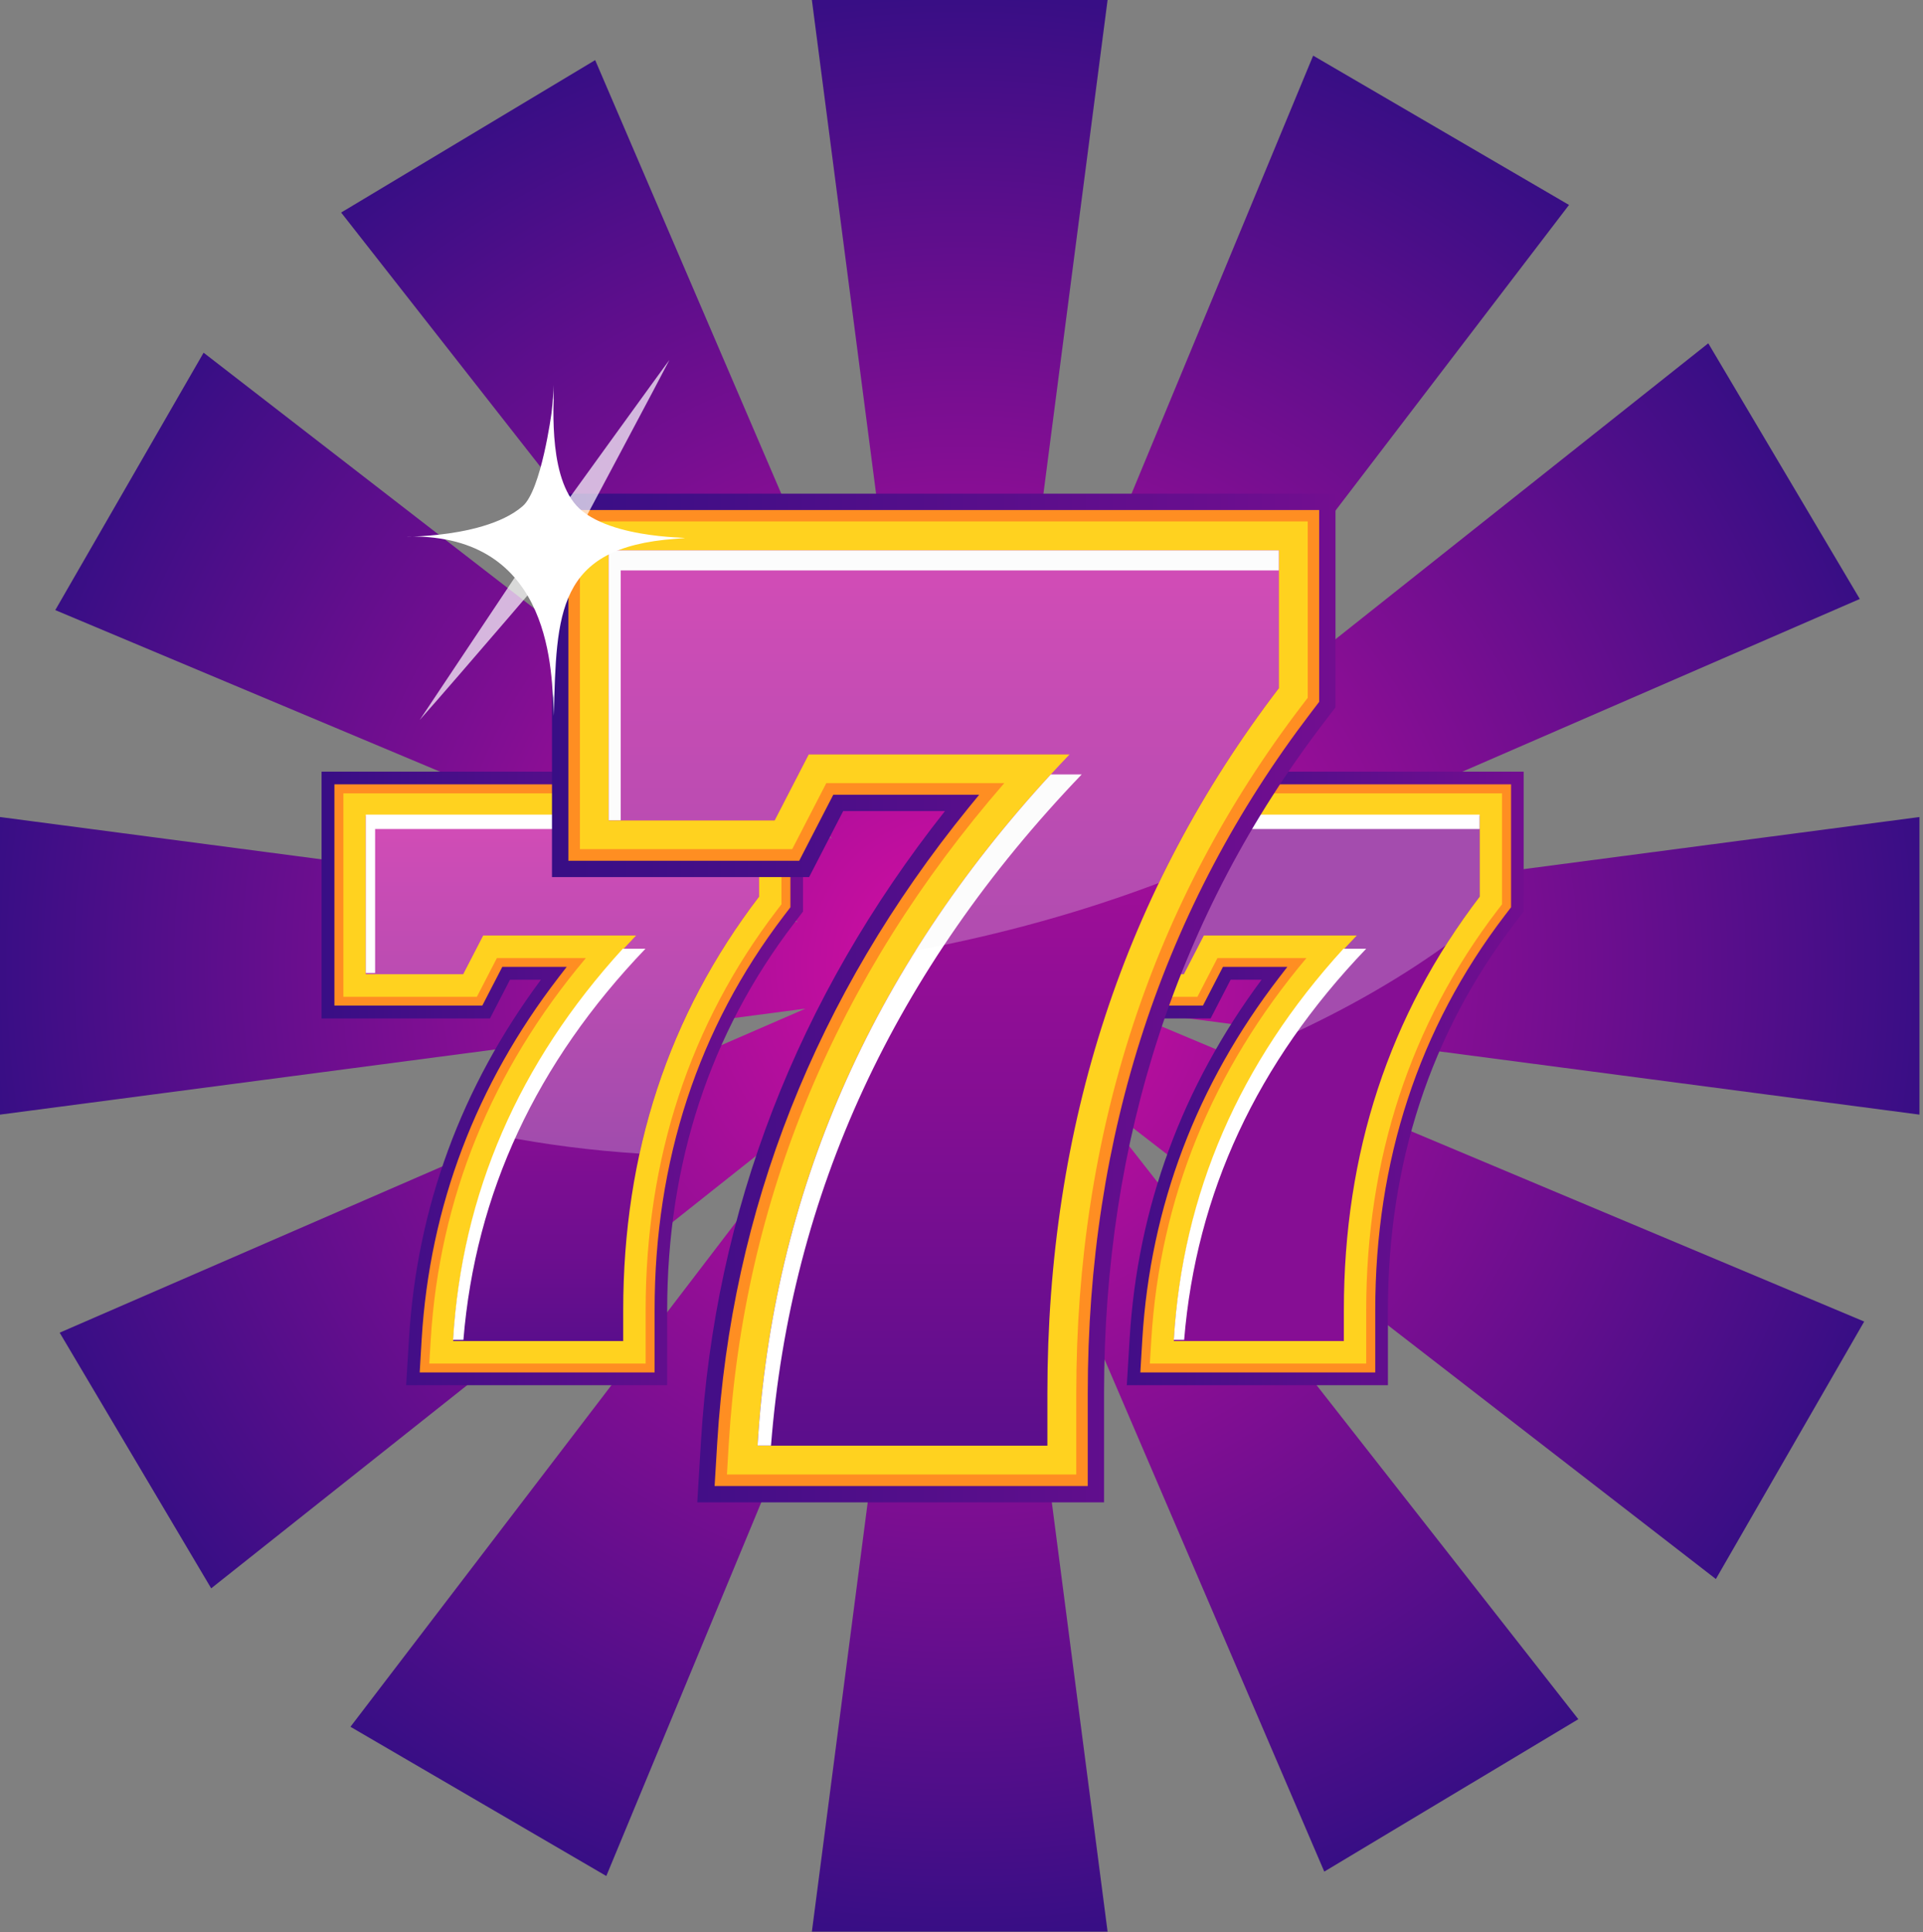
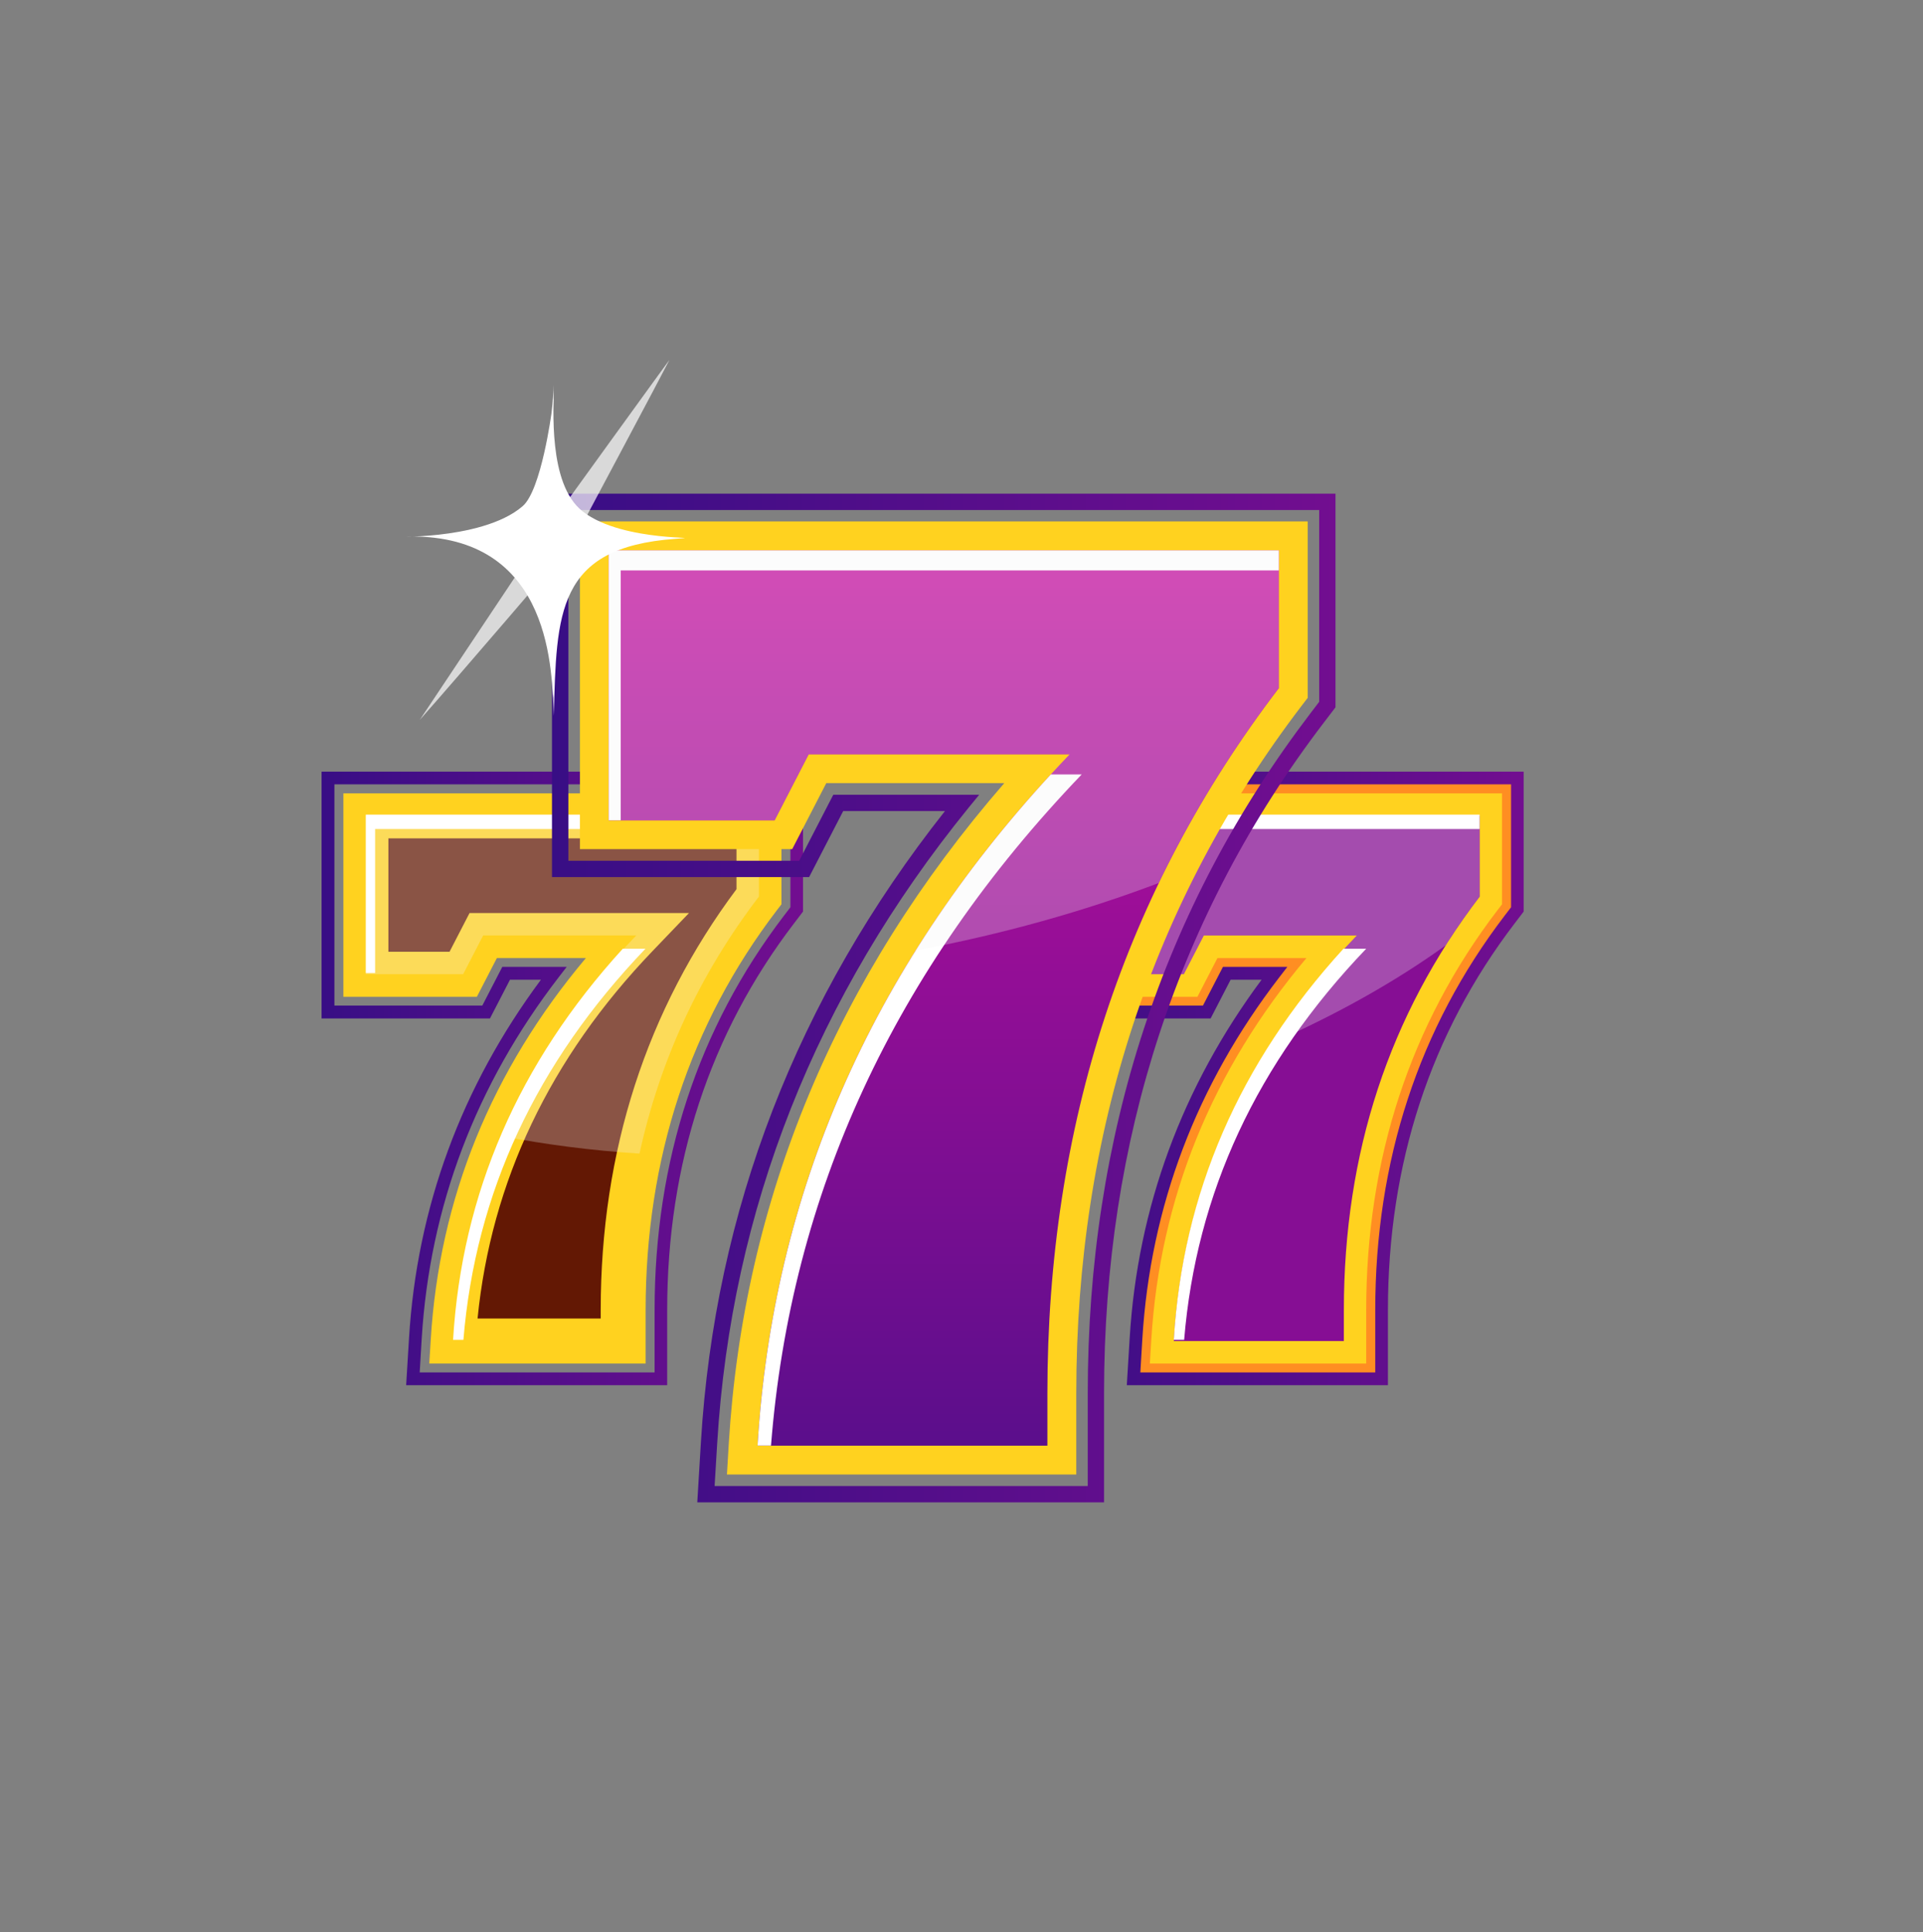
<svg xmlns="http://www.w3.org/2000/svg" width="223" height="224" viewBox="0 0 223 224" fill="none">
  <rect x="0" y="0" width="223" height="224" fill="#808080" stroke="none" />
  <g clip-path="url(#clip0_1_629)">
-     <path d="M222.59 94.72L129.19 107.01L215.67 69.44L198.1 39.8L125.91 97.09L181.95 23.76L152.28 6.45L116.34 93.11L128.44 0H94.15L106.37 93.97L69.02 6.97L39.56 24.64L96.5 97.27L23.61 40.89L6.41 70.73L92.56 106.9L0 94.72V129.22L93.41 116.93L6.92 154.5L24.49 184.14L96.68 126.86L40.64 200.19L70.31 217.49L106.26 130.83L94.15 223.94H128.44L116.23 129.96L153.57 216.98L183.03 199.31L126.09 126.67L198.98 183.06L216.18 153.21L130.04 117.04L222.59 129.22V94.72Z" fill="url(#paint0_radial_1_629)" />
-     <path d="M38.04 117.33H56.38L58.7 112.84H64.22C54.51 125.45 49.11 139.68 48.17 155.21L47.89 159.86H76.65V151.91C76.65 134.75 81.65 119.52 91.5 106.62L92.4 105.44V90.21H38.04V117.34V117.33Z" fill="#FF8E22" />
    <path d="M77.38 160.59H47.1L47.43 155.16C48.35 139.99 53.5 126 62.73 113.58H59.14L56.82 118.07H37.29V89.46H93.12V105.68L92.07 107.06C82.32 119.82 77.37 134.91 77.37 151.9V160.59H77.38ZM48.67 159.11H75.91V151.9C75.91 134.58 80.96 119.19 90.91 106.16L91.66 105.18V90.93H38.78V116.58H55.93L58.25 112.09H65.72L64.8 113.28C55.18 125.76 49.83 139.88 48.9 155.24L48.67 159.11Z" fill="url(#paint1_linear_1_629)" />
    <path d="M121.6 90.2V117.33H139.94L142.26 112.84H147.78C138.07 125.45 132.67 139.68 131.73 155.21L131.45 159.86H160.21V151.91C160.21 134.75 165.2 119.52 175.06 106.62L175.96 105.44V90.21H121.6V90.2Z" fill="#FF8E22" />
    <path d="M160.95 160.59H130.67L131 155.16C131.92 139.99 137.07 126 146.3 113.58H142.71L140.39 118.07H120.86V89.46H176.69V105.68L175.64 107.06C165.89 119.82 160.95 134.91 160.95 151.9V160.59ZM132.24 159.11H159.48V151.9C159.48 134.58 164.53 119.19 174.48 106.16L175.23 105.18V90.93H122.35V116.58H139.5L141.82 112.09H149.29L148.37 113.28C138.75 125.76 133.4 139.88 132.47 155.24L132.24 159.11Z" fill="url(#paint2_linear_1_629)" />
    <path d="M42.42 94.58V112.94H53.71L56.03 108.45H73.78C60.7 122.1 53.62 137.77 52.55 155.47H72.27V151.9C72.27 133.67 77.52 117.69 88.02 103.95V94.58H42.43H42.42Z" fill="#631804" />
    <path d="M74.87 158.08H49.78L49.95 155.32C50.94 138.95 56.99 124.09 67.94 111.07H57.62L55.3 115.56H39.82V91.98H90.62V104.84L90.08 105.54C79.99 118.75 74.87 134.35 74.87 151.91V158.09V158.08ZM55.37 152.86H69.66V151.9C69.66 133.48 74.96 117.06 85.41 103.08V97.19H45.04V110.34H52.13L54.45 105.85H79.9L75.67 110.26C63.77 122.67 56.96 136.99 55.38 152.86H55.37Z" fill="#FFD21F" />
-     <path d="M42.42 94.58V112.94H53.71L56.03 108.45H73.78C60.7 122.1 53.62 137.77 52.55 155.47H72.27V151.9C72.27 133.67 77.52 117.69 88.02 103.95V94.58H42.43H42.42Z" fill="url(#paint3_linear_1_629)" />
    <g style="mix-blend-mode:overlay" opacity="0.27">
      <path d="M88.01 94.58H42.42V112.94H53.71L56.03 108.45H73.78C66.89 115.64 61.67 123.38 58.11 131.69C63.16 132.68 68.54 133.38 74.16 133.74C76.54 122.85 81.15 112.92 88.01 103.94V94.57V94.58Z" fill="#F3F3F3" />
    </g>
    <g style="mix-blend-mode:overlay">
      <path d="M43.5 109.99V106V96.11H88.01V94.44H42.42V104.33V108.32V112.8H43.5V109.99Z" fill="white" />
      <path d="M74.86 109.99H72.22C60.13 123.24 53.57 138.36 52.54 155.33H53.74C55.14 138.32 62.18 123.21 74.85 109.99H74.86Z" fill="white" />
    </g>
    <path d="M125.99 94.58V112.94H137.28L139.6 108.45H157.35C144.27 122.1 137.19 137.77 136.12 155.47H155.83V151.9C155.83 133.67 161.08 117.69 171.58 103.95V94.58H125.99Z" fill="#631804" />
    <path d="M158.43 158.08H133.34L133.51 155.32C134.5 138.95 140.55 124.09 151.5 111.07H141.18L138.86 115.56H123.38V91.98H174.18V104.84L173.64 105.54C163.55 118.75 158.43 134.35 158.43 151.91V158.09V158.08ZM138.94 152.86H153.23V151.9C153.23 133.48 158.53 117.06 168.98 103.08V97.19H128.61V110.34H135.7L138.02 105.85H163.47L159.24 110.26C147.34 122.67 140.53 136.99 138.95 152.86H138.94Z" fill="#FFD21F" />
    <path d="M125.99 94.58V112.94H137.28L139.6 108.45H157.35C144.27 122.1 137.19 137.77 136.12 155.47H155.84V151.9C155.84 133.67 161.09 117.69 171.59 103.95V94.58H126H125.99Z" fill="url(#paint4_linear_1_629)" />
    <g style="mix-blend-mode:overlay" opacity="0.27">
      <path d="M171.58 94.58H125.99V112.94H137.28L139.6 108.45H157.35C153.52 112.45 150.2 116.62 147.4 120.97C155 117.63 161.82 113.8 167.63 109.61C168.85 107.68 170.16 105.8 171.58 103.95V94.58Z" fill="#F3F3F3" />
    </g>
    <g style="mix-blend-mode:overlay">
      <path d="M127.07 109.99V106V96.11H171.58V94.44H125.99V104.33V108.32V112.8H127.07V109.99Z" fill="white" />
      <path d="M158.43 109.99H155.79C143.7 123.24 137.14 138.36 136.12 155.33H137.32C138.72 138.32 145.76 123.21 158.43 109.99Z" fill="white" />
    </g>
-     <path d="M64.96 58.18V100.73H93.26L97.21 93.08H111.56C93.74 115.01 83.88 139.94 82.23 167.26L81.87 173.22H127.08V161.51C127.08 131.84 135.72 105.49 152.77 83.19L153.93 81.68V58.18H64.96Z" fill="#FF8E22" />
    <path d="M128.03 174.17H80.86L81.28 167.2C82.9 140.34 92.42 115.74 109.58 94.03H97.78L93.83 101.68H64.01V57.23H154.87V82L153.52 83.77C136.61 105.91 128.03 132.06 128.03 161.52V174.18V174.17ZM82.88 172.28H126.14V161.52C126.14 131.64 134.85 105.1 152.02 82.62L152.98 81.36V59.13H65.91V99.79H92.68L96.63 92.14H113.55L112.29 93.68C94.61 115.45 84.81 140.22 83.17 167.31L82.87 172.27L82.88 172.28Z" fill="url(#paint5_linear_1_629)" />
    <path d="M70.59 63.81V95.11H89.83L93.78 87.46H124.04C101.74 110.73 89.67 137.44 87.85 167.6H121.46V161.52C121.46 130.45 130.41 103.2 148.3 79.78V63.81H70.59Z" fill="#631804" />
    <path d="M124.81 170.94H84.3L84.51 167.39C86.23 138.97 96.97 113.24 116.46 90.79H95.82L91.87 98.44H67.25V60.45H151.65V80.9L150.96 81.8C133.61 104.51 124.81 131.33 124.81 161.51V170.94ZM91.46 164.25H118.12V161.51C118.12 130.23 127.15 102.36 144.96 78.65V67.15H73.94V91.76H87.8L91.75 84.11H131.89L126.46 89.77C105.71 111.42 93.94 136.46 91.46 164.25Z" fill="#FFD21F" />
    <path d="M70.59 63.81V95.11H89.83L93.78 87.46H124.04C101.74 110.73 89.67 137.44 87.85 167.6H121.46V161.52C121.46 130.45 130.41 103.2 148.3 79.78V63.81H70.59Z" fill="url(#paint6_linear_1_629)" />
    <g style="mix-blend-mode:overlay">
      <path d="M71.98 89.78V82.99V66.13H148.3V63.81H70.59V80.66V87.45V95.1H71.98V89.78Z" fill="white" />
      <path d="M125.44 89.78H121.86C100.95 112.49 89.62 138.43 87.85 167.59H89.41C91.7 138.38 103.71 112.44 125.44 89.78Z" fill="white" />
    </g>
    <g style="mix-blend-mode:overlay" opacity="0.27">
      <path d="M70.59 80.66V95.1H89.83L93.78 87.45H124.04C117.09 94.7 111.14 102.29 106.17 110.2C116.22 108.32 125.71 105.65 134.37 102.37C138.17 94.48 142.81 86.94 148.29 79.77V63.8H70.58V80.66H70.59Z" fill="#F3F3F3" />
    </g>
    <path opacity="0.7" d="M48.67 83.47C53.15 78.44 66.34 63 66.34 63C66.34 63 77.35 42.34 77.62 41.75C77.69 41.58 63.54 61.18 63.54 61.18L48.67 83.47Z" fill="white" />
    <path d="M67.57 59.29C63.5 56.11 64.24 47.18 64.21 44.66V47.08C64.21 46.69 64.18 46.27 64.18 46.18V44.65C64.18 45.37 64.12 46.52 63.96 47.85C63.96 47.85 62.77 56.81 60.62 58.67C55.78 62.91 43.6 62.1 48.27 62.2C64.04 62.54 64.04 77.93 64.19 82.99V80.45C64.19 80.63 64.22 80.79 64.22 80.88V83C64.55 71.05 64.51 63.48 78.28 62.47C82.83 62.12 72.33 63 67.58 59.3L67.57 59.29Z" fill="white" />
  </g>
  <defs>
    <radialGradient id="paint0_radial_1_629" cx="0" cy="0" r="1" gradientUnits="userSpaceOnUse" gradientTransform="translate(111.3 111.97) scale(111.63 111.63)">
      <stop stop-color="#D40EA2" />
      <stop offset="1" stop-color="#380E85" />
    </radialGradient>
    <linearGradient id="paint1_linear_1_629" x1="37.3" y1="125.03" x2="93.13" y2="125.03" gradientUnits="userSpaceOnUse">
      <stop stop-color="#380E85" />
      <stop offset="1" stop-color="#720E90" />
    </linearGradient>
    <linearGradient id="paint2_linear_1_629" x1="120.86" y1="6.64345e-06" x2="176.7" y2="6.64345e-06" gradientUnits="userSpaceOnUse">
      <stop stop-color="#380E85" />
      <stop offset="1" stop-color="#720E90" />
    </linearGradient>
    <linearGradient id="paint3_linear_1_629" x1="65.21" y1="86.59" x2="65.21" y2="175.21" gradientUnits="userSpaceOnUse">
      <stop stop-color="#D40EA2" />
      <stop offset="1" stop-color="#380E85" />
    </linearGradient>
    <linearGradient id="paint4_linear_1_629" x1="148.78" y1="-1.06947e-07" x2="148.78" y2="-1.06947e-07" gradientUnits="userSpaceOnUse">
      <stop stop-color="#D40EA2" />
      <stop offset="1" stop-color="#380E85" />
    </linearGradient>
    <linearGradient id="paint5_linear_1_629" x1="64.02" y1="115.7" x2="154.88" y2="115.7" gradientUnits="userSpaceOnUse">
      <stop stop-color="#380E85" />
      <stop offset="1" stop-color="#720E90" />
    </linearGradient>
    <linearGradient id="paint6_linear_1_629" x1="109.45" y1="50.19" x2="109.45" y2="201.24" gradientUnits="userSpaceOnUse">
      <stop stop-color="#D40EA2" />
      <stop offset="1" stop-color="#380E85" />
    </linearGradient>
    <clipPath id="clip0_1_629">
      <rect width="222.59" height="223.94" fill="white" />
    </clipPath>
  </defs>
</svg>